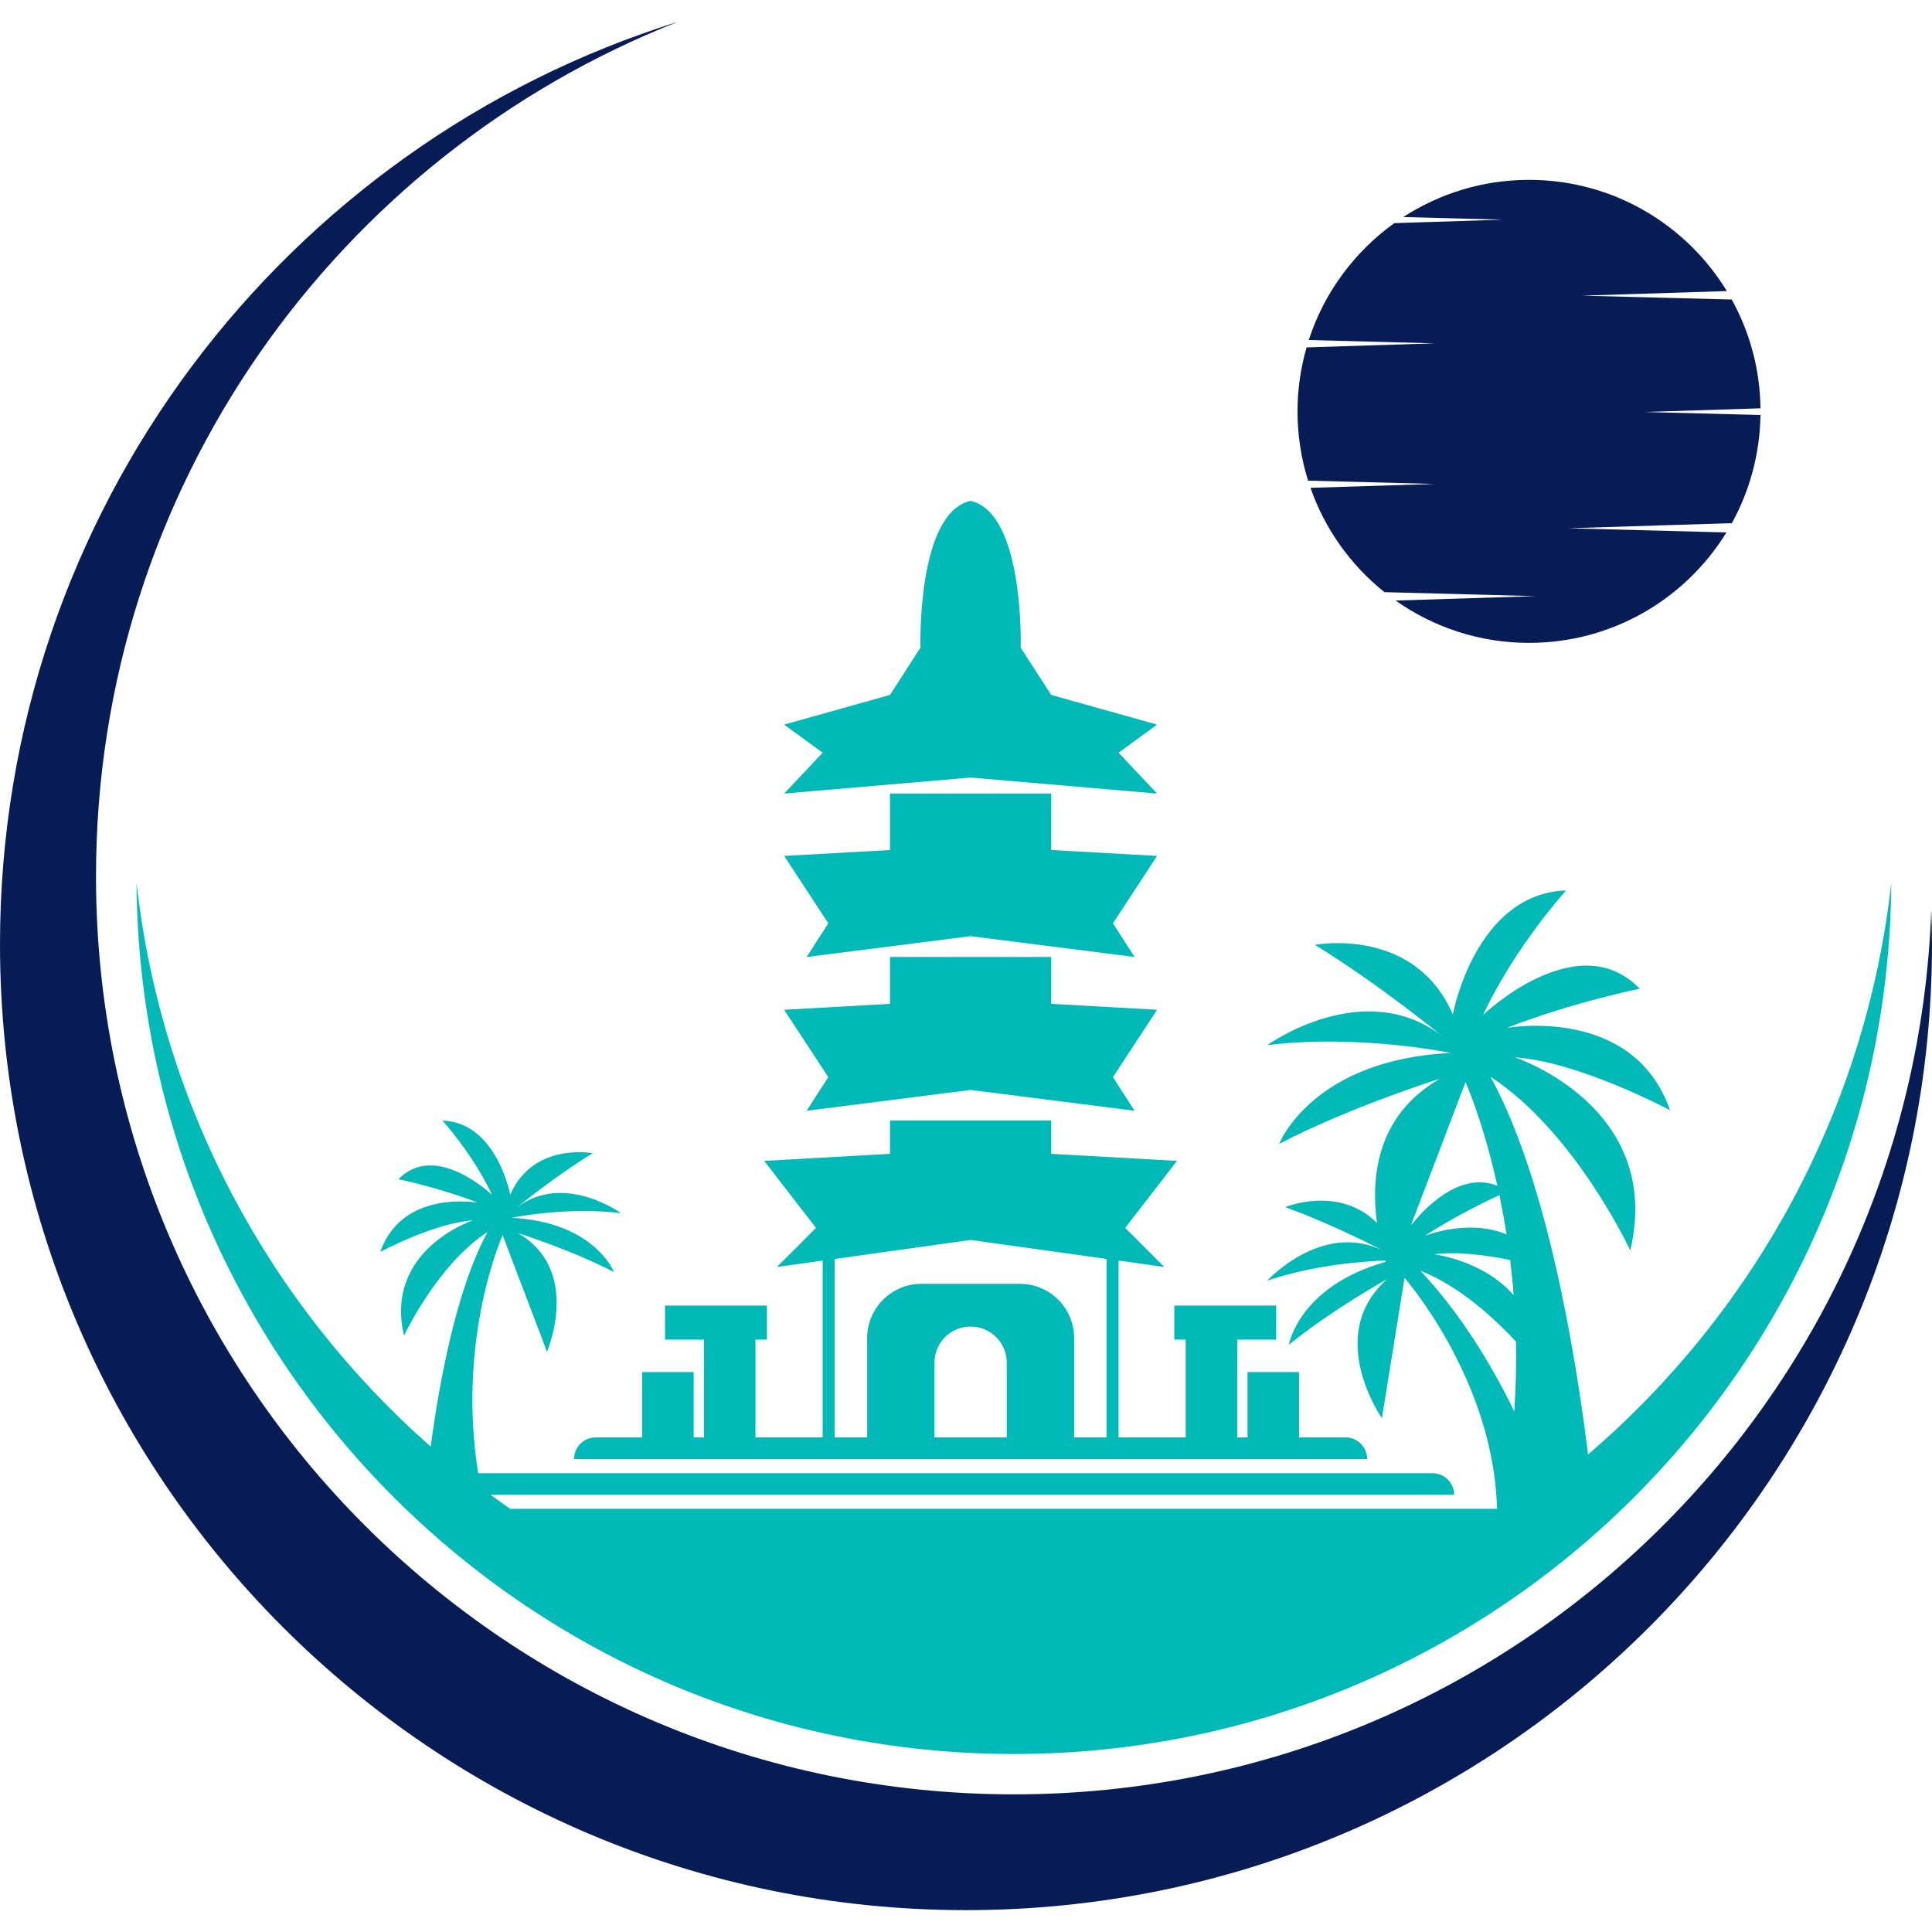
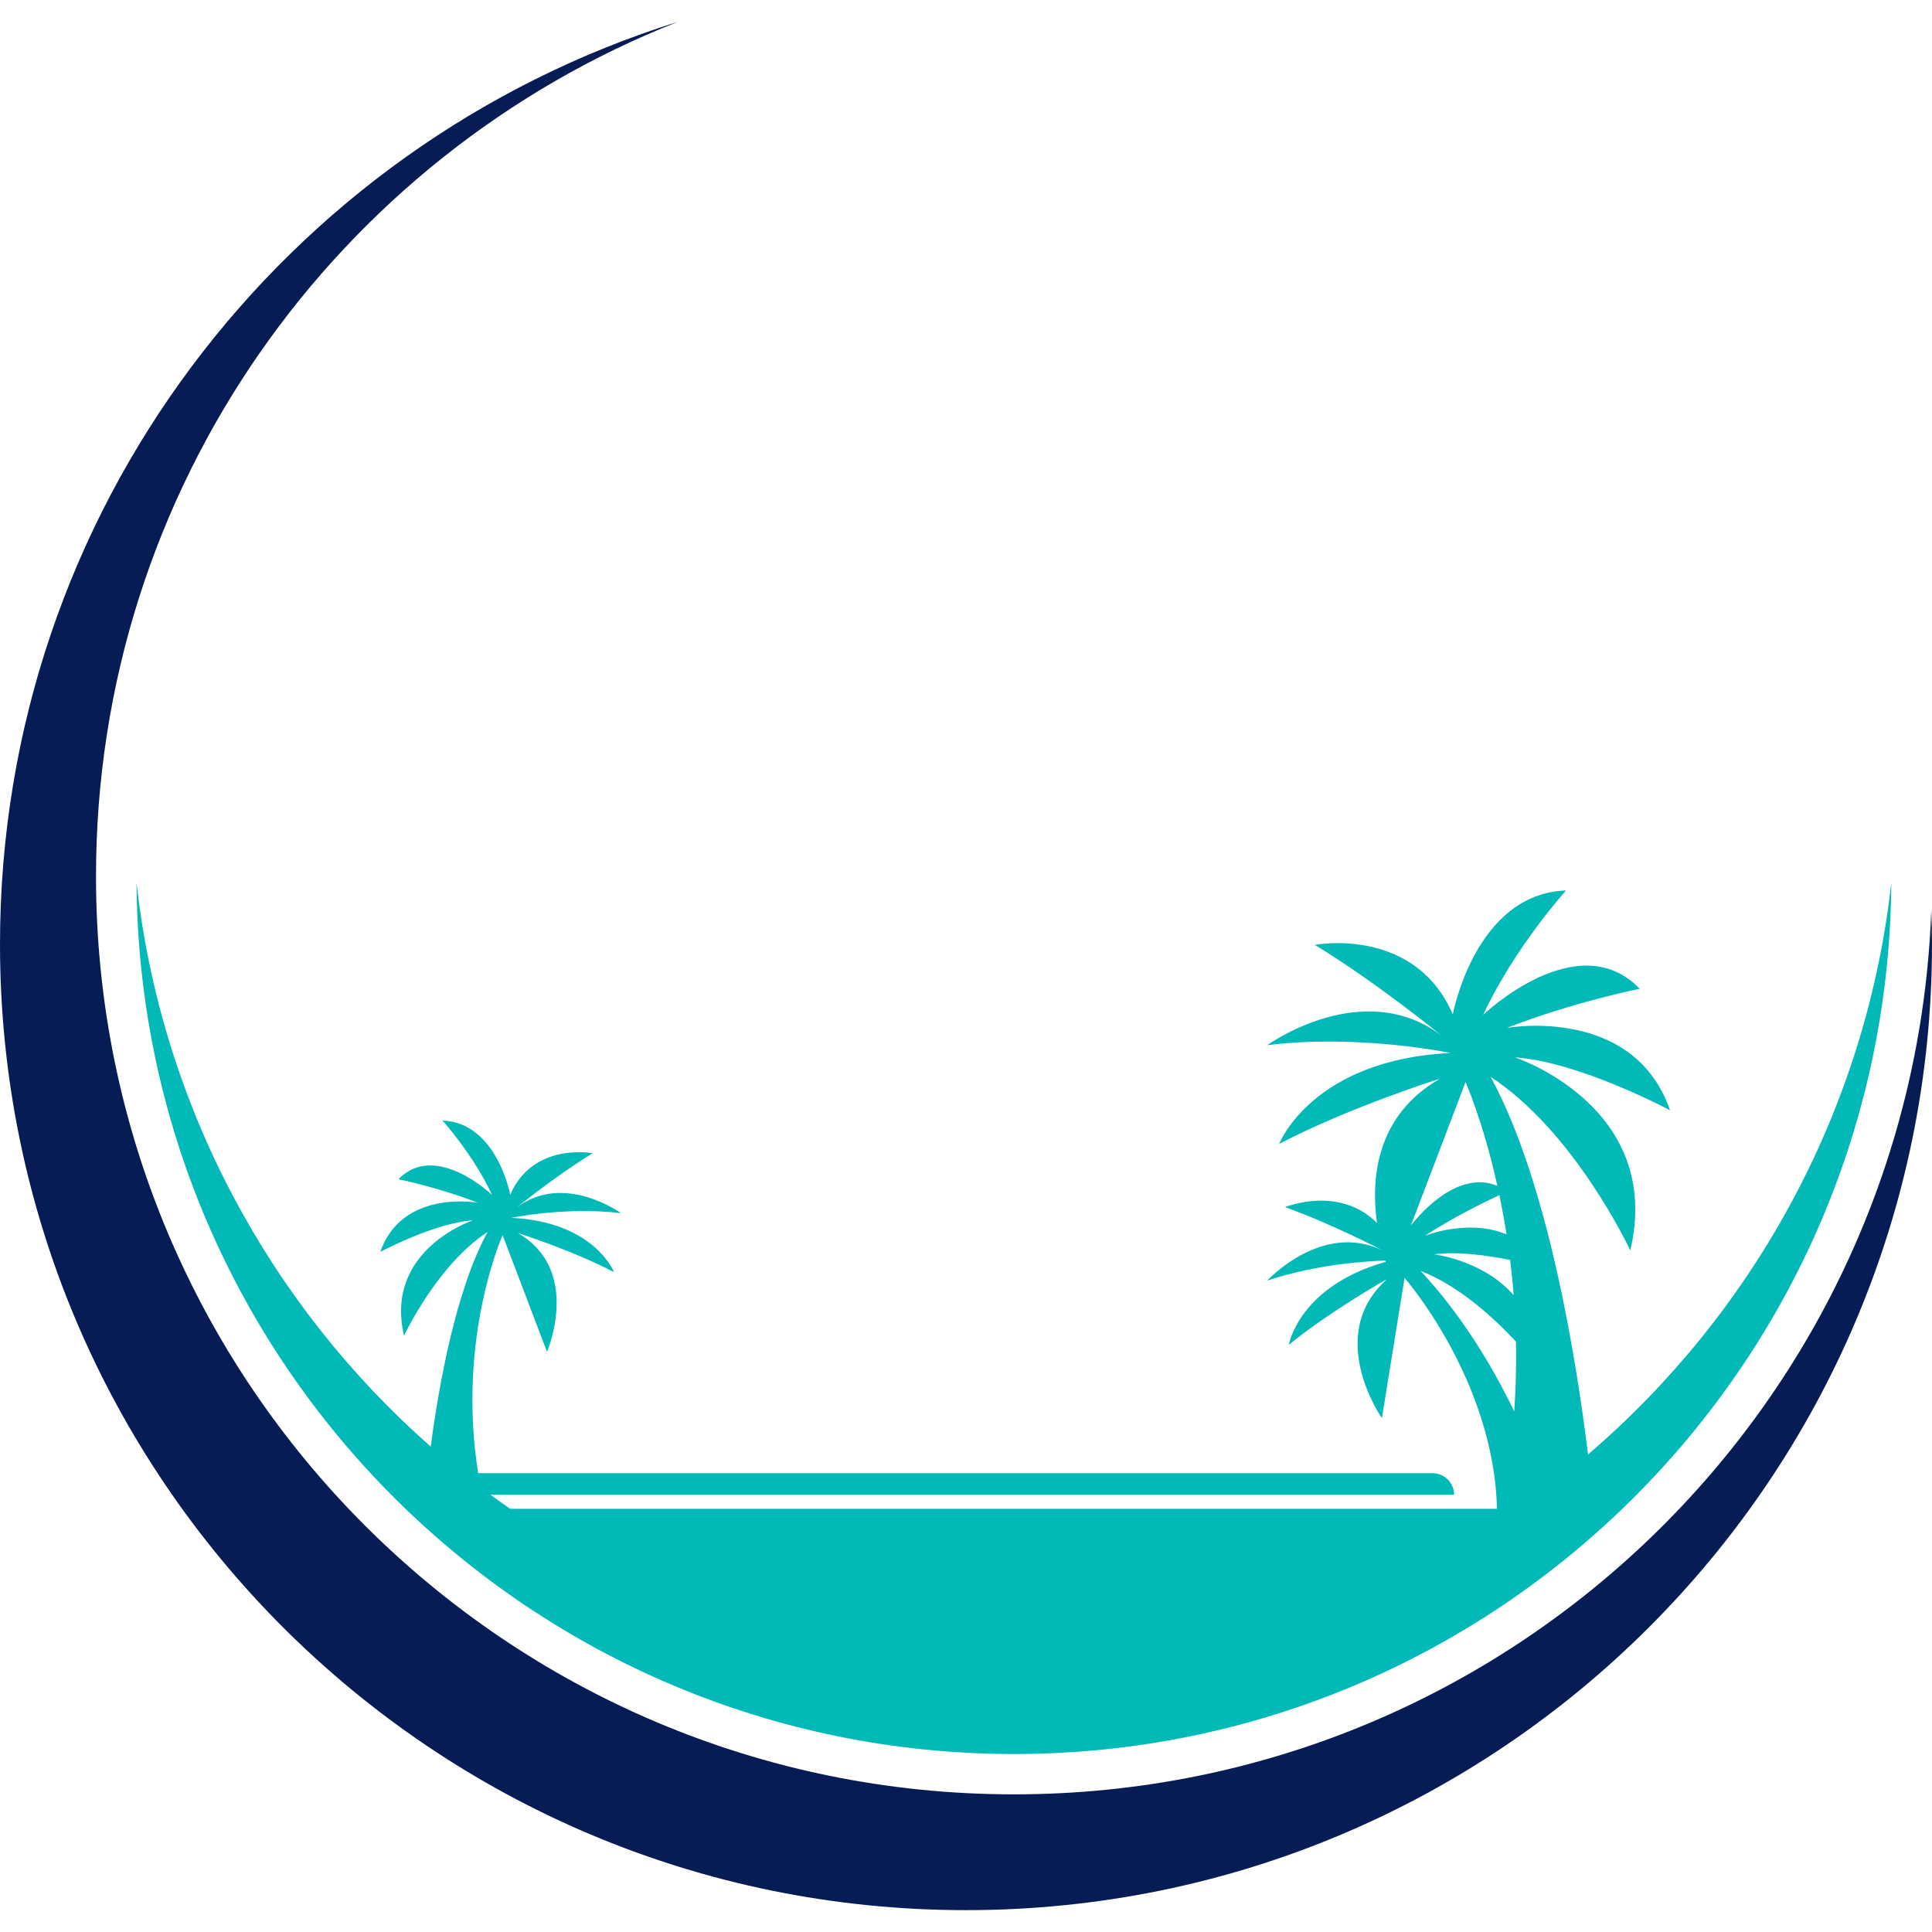
<svg xmlns="http://www.w3.org/2000/svg" version="1.1" id="Calque_1" x="0px" y="0px" width="32px" height="32px" viewBox="0 0 32 32" enable-background="new 0 0 32 32" xml:space="preserve">
  <g>
    <g>
-       <path fill="#01B9B7" d="M16.076,12.879l3.089,0.265l-0.638-0.677l0.638-0.465l-1.754-0.492l-0.505-0.783    c0,0,0.065-2.23-0.83-2.431l0,0c-0.896,0.2-0.83,2.431-0.83,2.431l-0.505,0.783l-1.753,0.492l0.638,0.465l-0.638,0.677    L16.076,12.879z" />
-       <polygon fill="#01B9B7" points="13.36,15.851 16.076,15.506 18.793,15.851 18.434,15.293 19.165,14.177 17.412,14.079     17.412,13.144 14.741,13.144 14.741,14.079 12.988,14.177 13.719,15.293   " />
-       <polygon fill="#01B9B7" points="13.36,18.398 16.076,18.053 18.793,18.398 18.434,17.841 19.165,16.725 17.412,16.627     17.412,15.851 14.741,15.851 14.741,16.627 12.988,16.725 13.719,17.841   " />
-       <path fill="#01B9B7" d="M12.868,20.985l0.758-0.106v2.929h-1.113v-1.62h0.19v-0.564h-1.688v0.564h0.645v1.62H11.49v-1.082h-0.854    v1.082H9.866c-0.198,0-0.358,0.161-0.358,0.359h6.568h6.569c0-0.198-0.161-0.359-0.358-0.359h-0.771v-1.082h-0.853v1.082h-0.17    v-1.62h0.644v-0.564H19.45v0.564h0.189v1.62h-1.112v-2.929l0.757,0.106l-0.647-0.647l0.857-1.11l-2.082-0.117v-0.553h-2.671v0.553    l-2.083,0.117l0.857,1.11L12.868,20.985z M16.675,23.808h-0.599h-0.598v-1.238c0-0.331,0.268-0.598,0.598-0.598    c0.331,0,0.599,0.267,0.599,0.598V23.808z M13.824,20.852l2.252-0.314l2.252,0.314v2.956h-0.537v-1.645    c0-0.496-0.403-0.899-0.899-0.899h-1.631c-0.495,0-0.898,0.403-0.898,0.899v1.645h-0.538V20.852z" />
      <path fill="#01B9B7" d="M24.063,16.802c-0.634-1.469-2.285-1.152-2.285-1.152c1.04,0.634,2.104,1.507,2.104,1.507    c-1.305-0.993-2.892,0.154-2.892,0.154c1.522-0.188,3.039,0.13,3.039,0.13c-2.299,0.11-2.842,1.505-2.842,1.505    c1.185-0.616,2.662-1.079,2.662-1.079c-1.053,0.608-1.145,1.642-1.042,2.389c-0.631-0.631-1.522-0.262-1.522-0.262    c0.782,0.279,1.612,0.715,1.612,0.715c-1.008-0.481-1.907,0.502-1.907,0.502c0.819-0.276,1.682-0.324,1.955-0.332    c0.002,0.008,0.005,0.015,0.007,0.021c-1.44,0.406-1.605,1.374-1.605,1.374c0.706-0.574,1.627-1.088,1.627-1.088    c-1.047,0.935-0.085,2.303-0.085,2.303l0.375-2.323c0.001,0,1.479,1.689,1.531,3.825h-8.72H8.451    c-0.109-0.076-0.218-0.153-0.324-0.232h7.949h8.009c0-0.198-0.16-0.358-0.358-0.358h-7.65H7.92    c-0.358-2.248,0.405-3.942,0.405-3.942l0.735,1.93c0,0,0.584-1.348-0.481-1.965c0,0,0.882,0.277,1.591,0.646    c0,0-0.325-0.833-1.699-0.899c0,0,0.906-0.189,1.816-0.077c0,0-0.948-0.687-1.729-0.093c0,0,0.637-0.521,1.259-0.9    c0,0-0.987-0.189-1.366,0.688c0,0-0.221-1.196-1.122-1.229c0,0,0.505,0.555,0.821,1.231c0,0-0.936-0.896-1.55-0.259    c0,0,0.662,0.134,1.315,0.389c0,0-1.253-0.229-1.616,0.814c0,0,0.901-0.481,1.536-0.523c0,0-1.477,0.486-1.143,1.911    c0,0,0.547-1.173,1.384-1.718c-0.529,0.968-0.809,2.55-0.942,3.556c-2.657-2.341-4.459-5.631-4.873-9.341    c0.055,7.979,6.54,14.432,14.533,14.432c7.992,0,14.478-6.452,14.532-14.432c-0.421,3.779-2.283,7.123-5.023,9.471    c-0.203-1.649-0.675-4.533-1.614-6.255c1.399,0.912,2.314,2.875,2.314,2.875c0.559-2.387-1.912-3.198-1.912-3.198    c1.063,0.071,2.57,0.876,2.57,0.876c-0.607-1.746-2.704-1.363-2.704-1.363c1.094-0.427,2.202-0.649,2.202-0.649    c-1.029-1.067-2.594,0.433-2.594,0.433c0.529-1.132,1.374-2.061,1.374-2.061C24.433,14.8,24.063,16.802,24.063,16.802z     M25.081,23.377c-0.363-0.748-0.871-1.597-1.552-2.328c0.646,0.252,1.226,0.791,1.58,1.172    C25.116,22.59,25.109,22.977,25.081,23.377z M25.071,21.452c-0.507-0.582-1.318-0.676-1.318-0.676    c0.383-0.053,0.88,0.017,1.26,0.092C25.036,21.057,25.056,21.251,25.071,21.452z M24.953,20.445    c-0.639-0.266-1.356,0.025-1.356,0.025c0.49-0.318,1-0.565,1.238-0.675C24.877,19.999,24.917,20.216,24.953,20.445z     M24.801,19.641c-0.636-0.258-1.239,0.413-1.432,0.655l0.557-1.46c0.007-0.012,0.012-0.02,0.012-0.02    c-0.002,0-0.003,0-0.005,0.001l0.341-0.895C24.273,17.924,24.563,18.564,24.801,19.641z" />
    </g>
    <g>
-       <path fill="#071C55" d="M23.763,8.016L21.706,8.08c0.239,0.687,0.668,1.282,1.225,1.728l2.505,0.066l-2.32,0.073    c0.625,0.441,1.387,0.701,2.21,0.701c1.383,0,2.595-0.732,3.269-1.829L25.975,8.75l2.71-0.085    c0.294-0.533,0.464-1.143,0.474-1.791l-1.912-0.05l1.912-0.061c-0.008-0.653-0.18-1.267-0.476-1.802l-2.479-0.064l2.398-0.076    c-0.673-1.104-1.888-1.842-3.276-1.842c-0.769,0-1.484,0.228-2.085,0.616l1.649,0.043l-1.796,0.058    c-0.658,0.473-1.161,1.147-1.417,1.936l2.086,0.055l-2.122,0.067c-0.097,0.336-0.15,0.691-0.15,1.061    c0,0.398,0.062,0.784,0.175,1.146L23.763,8.016z" />
      <path fill="#071C55" d="M31.988,15.07c-0.291,8.141-6.981,14.65-15.193,14.65c-8.398,0-15.205-6.808-15.205-15.205    c0-6.433,3.994-11.933,9.639-14.154C4.723,2.392,0,8.463,0,15.638c0,8.837,7.163,16,16,16c8.836,0,16-7.163,16-16    C32,15.447,31.995,15.259,31.988,15.07z" />
    </g>
  </g>
</svg>